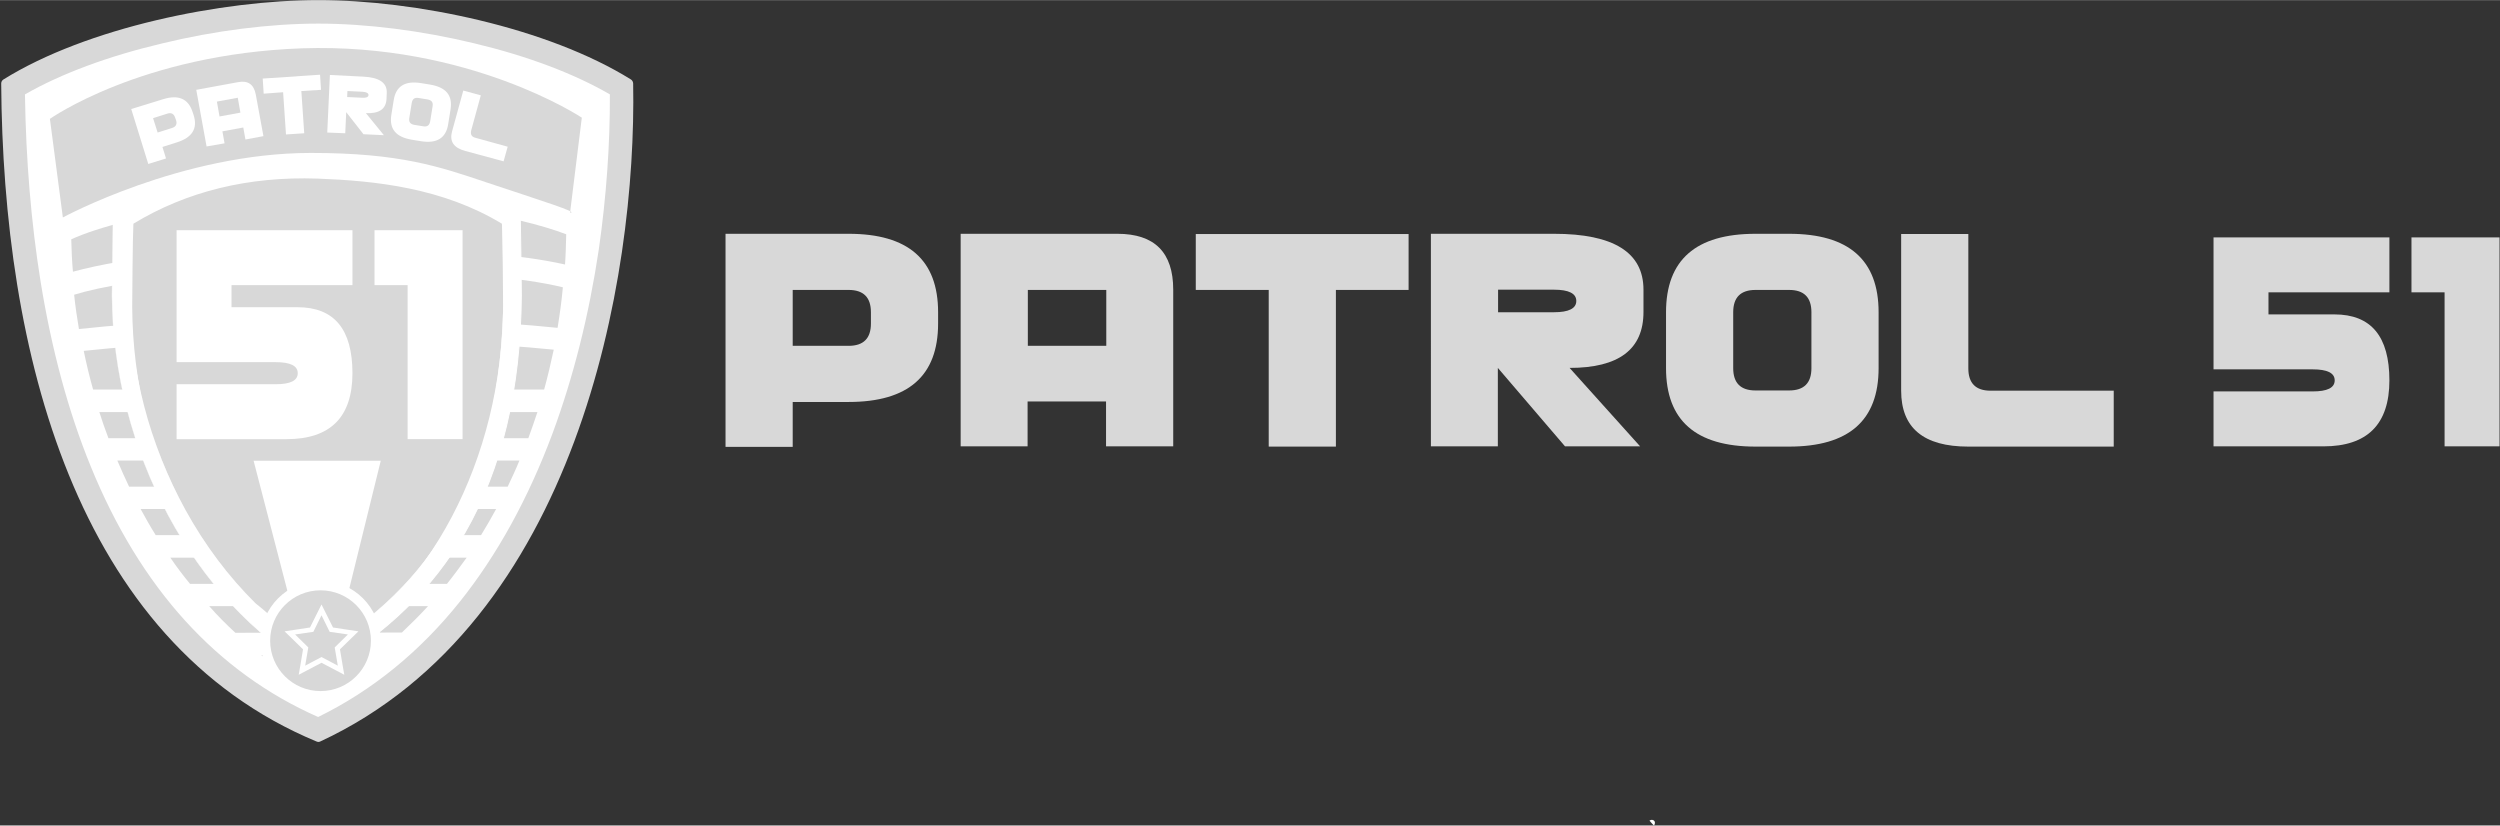
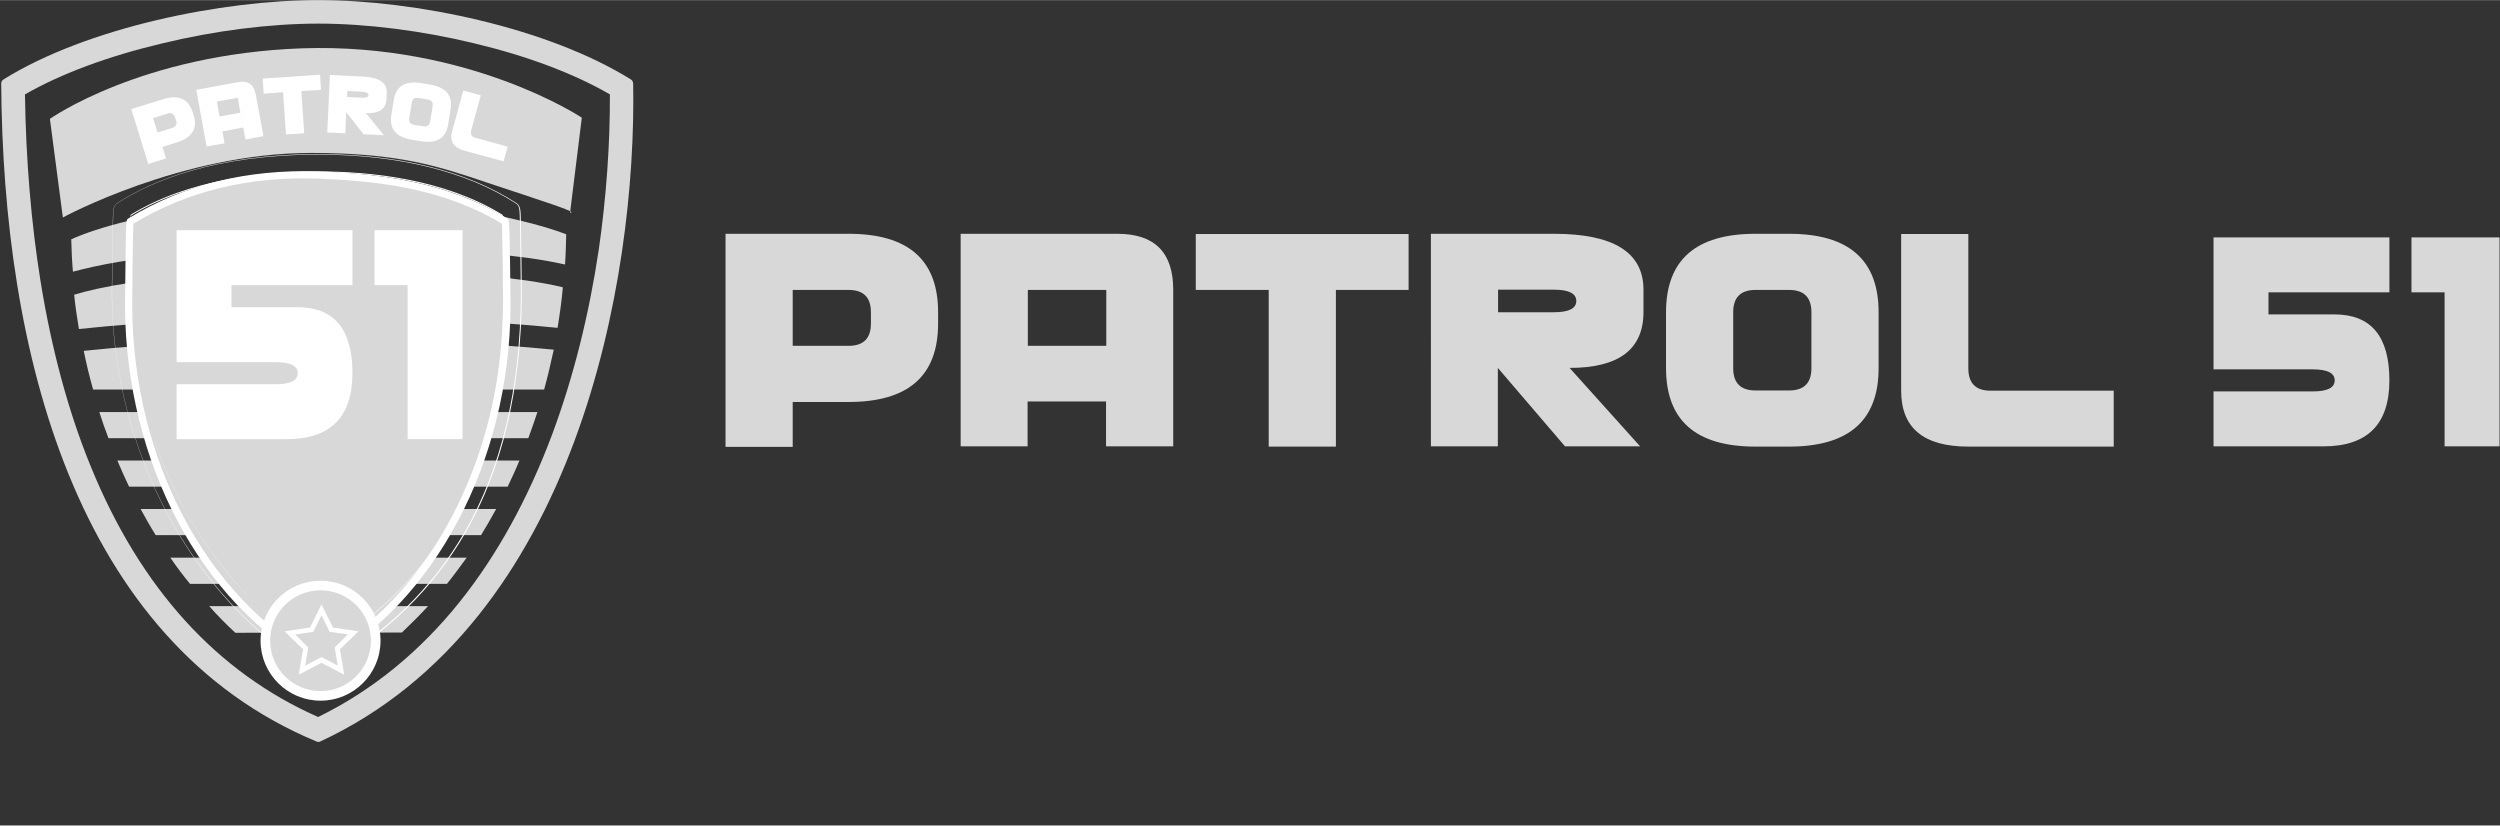
<svg xmlns="http://www.w3.org/2000/svg" version="1.2" viewBox="0 0 1042 344" width="321" height="106">
  <rect x="0" y="0" width="1042" height="344" fill="#333333" stroke="none" />
  <title>PATROL-51_v2-svg</title>
  <style>
		.s0 { fill: #d8d8d8 } 
		.s1 { fill: #ffffff } 
	</style>
  <g id="Layer">
    <g id="Layer">
      <path id="Layer" fill-rule="evenodd" class="s0" d="m302.4 97.4h51.3c24.9 0 37.3 10.9 37.3 32.7v4.7c0 21.8-12.4 32.7-37.3 32.7h-23.3v18.7h-28zm28 23.4v23.3h23.3q9.3 0 9.3-9.3v-4.7q0-9.3-9.3-9.3z" />
      <path id="Layer" fill-rule="evenodd" class="s0" d="m400.4 97.4h65.3c15.6 0 23.3 7.8 23.3 23.3v65.3h-28v-18.7h-32.7v18.7h-27.9zm28 46.7h32.7v-23.3h-32.7z" />
      <path id="Layer" class="s0" d="m498.4 120.8v-23.3h88.7v23.3h-30.3v65.3h-28v-65.3z" />
      <path id="Layer" fill-rule="evenodd" class="s0" d="m596.4 97.4h51.3c24.9 0 37.3 7.8 37.3 23.3v9.3c0 15.6-10.3 23.3-30.8 23.3l29.4 32.7h-31.3l-28-32.7v32.7h-27.9zm28 32.7h23.3c6.2 0 9.3-1.6 9.3-4.7 0-3.1-3.1-4.7-9.3-4.7h-23.3z" />
      <path id="Layer" fill-rule="evenodd" class="s0" d="m731.7 186.1c-24.9 0-37.3-10.9-37.3-32.7v-23.3c0-21.8 12.4-32.7 37.3-32.7h14c24.9 0 37.3 10.9 37.3 32.7v23.3c0 21.8-12.4 32.7-37.3 32.7zm0-65.3q-9.3 0-9.3 9.3v23.3q0 9.3 9.3 9.3h14q9.3 0 9.3-9.3v-23.3q0-9.3-9.3-9.3z" />
      <path id="Layer" class="s0" d="m820.4 186.1c-18.7 0-28-7.8-28-23.3v-65.3h28v56q0 9.3 9.3 9.3h51.3v23.3z" />
      <g id="Layer">
        <path id="Layer" class="s0" d="m922.6 126.4v-27.5h27.5 45.8v22.9h-50.4v9.2h27.5c15.3 0 22.9 9.2 22.9 27.5 0 18.3-9.2 27.5-27.5 27.5h-45.8v-22.9h41.3c6.1 0 9.2-1.5 9.2-4.6 0-3.1-3.1-4.6-9.2-4.6h-13.8-27.5z" />
        <path id="Layer" class="s0" d="m1041.8 98.9h-36.5-0.2v22.9h13.8v64.2h22.9v-64.2c0-0.3 0-0.5 0-0.7z" />
      </g>
    </g>
-     <path id="Layer" class="s1" d="m689.4 344.1c-0.7-0.7-1.3-1.4-1.9-2.1 0.7-0.5 1.4-0.4 1.9 0 0.5 0.4 0.5 1.2 0 2.1z" />
    <g id="Layer">
      <g id="Layer">
-         <path id="Layer" class="s1" d="m256.8 39.1c-34.1-21-85-32.1-124.3-32.1-39.4 0-91.6 11.1-125.7 32.1-0.6 0.3-0.9 1-0.9 1.7 0.7 92.1 37.1 232.6 125.9 261 0.2 0.1 0.5 0.2 0.8 0.2 0.3 0 0.5-0.1 0.8-0.2 83.7-38 129.2-154.9 124.4-261-0.1-0.7-0.5-1.4-1-1.7z" />
-       </g>
+         </g>
      <g id="Layer">
        <path id="Layer" class="s0" d="m211.6 202.8c1.7-3.6 3.4-7.2 4.9-10.9h-167.6c1.6 3.7 3.2 7.4 4.9 10.9z" />
      </g>
      <g id="Layer">
        <path id="Layer" class="s0" d="m226.8 162.3c1.5-5.4 2.8-11 4-16.6-27.1-2.7-60.6-4.2-95.4-4.2-37.1 0-72.5 1.7-100.5 4.7 1.1 5.4 2.4 10.8 3.9 16.1z" />
      </g>
      <g id="Layer">
        <path id="Layer" class="s0" d="m50.1 109c22.8-3.7 53-5.8 85.2-5.8 36.2 0 64.8 1.5 85.1 4.3 5 0.7 10.2 1.6 15.1 2.7 0.3-4.2 0.4-8.4 0.5-12.6-5-1.9-11.5-3.9-20-5.9-23.5-5.6-52.2-8.6-80.6-8.6-28.4 0-57.1 3.1-80.6 8.6-11.8 2.8-19.8 5.6-25.1 8 0.1 4.5 0.3 9 0.7 13.5 5.2-1.4 11.8-2.9 19.7-4.2z" />
      </g>
      <g id="Layer">
        <path id="Layer" class="s0" d="m98.1 263.7l69.4-0.1c3.7-3.5 7.4-7.2 10.9-11h-91.2c3.4 3.9 7.1 7.6 10.9 11.1z" />
      </g>
      <g id="Layer">
-         <path id="Layer" class="s0" d="m108.9 273q11 8.7 23.1 15.3c0.2 0.1 0.5 0.2 0.7 0.2 0.2 0 0.5-0.1 0.7-0.2 8.1-4.4 15.9-9.6 23.2-15.3z" />
-       </g>
+         </g>
      <g id="Layer">
        <path id="Layer" class="s0" d="m186.3 243.3c2.8-3.5 5.5-7.2 8.2-10.9h-123.5c2.6 3.8 5.3 7.4 8.2 10.9z" />
      </g>
      <g id="Layer">
        <path id="Layer" class="s0" d="m200.5 223c2.2-3.6 4.3-7.2 6.3-10.9h-148.2c2 3.7 4.1 7.4 6.3 10.9z" />
      </g>
      <g id="Layer">
        <path id="Layer" class="s0" d="m220.2 182.6c1.3-3.6 2.6-7.2 3.8-10.9h-182.6c1.2 3.7 2.4 7.3 3.8 10.9z" />
      </g>
      <g id="Layer">
-         <path id="Layer" class="s0" d="m135.3 132.3c35.7 0 69.6 1.5 97.1 4.3 0.9-5.6 1.7-11.2 2.2-16.9-4.1-1-9.3-2-15.6-2.9-19.8-2.8-48-4.2-83.8-4.2-29.8 0-58.3 1.8-80.2 5.1-11.3 1.7-18.9 3.5-24.1 5.1 0.5 4.8 1.2 9.6 2 14.3 28.6-3.1 64.5-4.8 102.4-4.8z" />
+         <path id="Layer" class="s0" d="m135.3 132.3c35.7 0 69.6 1.5 97.1 4.3 0.9-5.6 1.7-11.2 2.2-16.9-4.1-1-9.3-2-15.6-2.9-19.8-2.8-48-4.2-83.8-4.2-29.8 0-58.3 1.8-80.2 5.1-11.3 1.7-18.9 3.5-24.1 5.1 0.5 4.8 1.2 9.6 2 14.3 28.6-3.1 64.5-4.8 102.4-4.8" />
      </g>
      <g id="Layer">
        <path id="Layer" fill-rule="evenodd" class="s0" d="m263 33.1c0.5 0.3 0.9 1 0.9 1.7 1.5 81.6-23.4 224.5-130.4 274.2-0.2 0.1-0.5 0.2-0.8 0.2-0.3 0-0.5-0.1-0.8-0.2-100.8-41.9-130.7-163.2-131.4-274.2 0-0.7 0.3-1.3 0.9-1.7 34.8-21.7 91.1-33.1 131.3-33.1 40.2 0 95.5 11.4 130.3 33.1zm-195.6-15c-22.4 5.3-42 12.6-57 21.2 0.4 27.4 2.6 53.6 6.5 77.9 4.6 28.4 11.6 54.4 20.9 77.1 20.7 50.8 52.6 85.9 94.8 104.5 22.5-11 42.4-27.2 59.1-48.1 15.5-19.4 28.5-43 38.6-70.1 8.7-23.5 15.2-49.3 19.3-76.8 3.1-21.6 4.7-43.8 4.6-64.5-15-8.7-34.4-16-56.6-21.3-21.9-5.3-45-8.2-64.9-8.2-20 0-43.2 2.9-65.3 8.3z" />
      </g>
      <g id="Layer">
        <path id="Layer" class="s0" d="m237.6 88.6c4 0-11.7-4.9-34.8-12.6-19.6-6.6-36.1-12.3-73.2-12.3-54 0-103.4 26.9-103.4 26.9l-5.4-41.1c0 0 38.1-27 105-29.4 69.7-2.4 116.7 28.9 116.7 28.9z" />
      </g>
      <g id="Layer">
        <g id="Layer">
          <path id="Layer" class="s0" d="m210.5 92.3c-23.7-14.6-50.3-18.4-78.2-19.4-27.4-1-54.4 4.8-78.2 19.4-0.4 0.2-0.6 35.2-0.6 35.7 0.5 64.1 31.2 122.1 78.2 147.9 0.2 0.1 0.4 0.1 0.6 0.1 0.2 0 0.4 0 0.6-0.1 47.1-25.8 77.8-83.9 78.3-147.9 0-0.5-0.3-35.5-0.7-35.7z" />
          <path id="Layer" fill-rule="evenodd" class="s1" d="m132.4 277.5c-0.4 0-0.9-0.1-1.3-0.3-47.5-26-78.5-84.6-79-149.2 0-0.3 0.1-9.3 0.2-18 0.2-18.4 0.2-18.4 1.2-19 22.9-14 49.4-20.6 79-19.6 24.7 0.9 53.3 3.9 78.9 19.6 0.9 0.6 0.9 0.6 1.2 19 0.1 8.7 0.2 17.7 0.2 17.9-0.5 64.6-31.5 123.2-79 149.2-0.5 0.3-1 0.4-1.4 0.4zm-76.8-184.3c-0.3 4.7-0.5 33.3-0.5 34.7 0.4 63.5 30.8 120.9 77.3 146.5 46.5-25.5 76.8-83 77.3-146.5 0-1.3-0.2-30.1-0.5-34.7-24.8-15-52.8-17.9-76.8-18.8-28.8-1-54.6 5.3-76.8 18.8z" />
        </g>
      </g>
      <g id="Layer">
        <g id="Layer">
          <path id="Layer" fill-rule="evenodd" class="s1" d="m61.8 68.3l-7.1-22.9 13.3-4.1q9.6-3 12.3 5.4l0.4 1.2c1.8 5.6-0.6 9.4-7 11.4l-6 1.9 1.5 4.8zm2-19.1l1.9 6 6-1.9c1.6-0.5 2.2-1.6 1.7-3.2l-0.4-1.1c-0.5-1.6-1.6-2.2-3.2-1.7z" />
        </g>
        <g id="Layer">
          <path id="Layer" fill-rule="evenodd" class="s1" d="m86.1 61l-4.3-23.6 17.4-3.2c4.1-0.8 6.6 0.9 7.4 5.1l3.2 17.4-7.5 1.4-0.9-5-8.7 1.6 0.9 5zm5.4-12.5l8.7-1.6-1.1-6.2-8.7 1.6z" />
        </g>
        <g id="Layer">
          <path id="Layer" class="s1" d="m109.9 39l-0.4-6.3 23.9-1.6 0.4 6.3-8.2 0.5 1.2 17.6-7.6 0.5-1.2-17.6z" />
        </g>
        <g id="Layer">
          <path id="Layer" fill-rule="evenodd" class="s1" d="m136.4 55.2l1.1-24 13.9 0.7c6.7 0.3 10 2.6 9.8 6.8l-0.1 2.5c-0.2 4.2-3.1 6.2-8.6 5.9l7.5 9.2-8.5-0.4-7.2-9.2-0.4 8.8zm8.4-17.3l-0.1 2.5 6.3 0.3c1.7 0.1 2.5-0.3 2.6-1.1 0-0.8-0.8-1.3-2.5-1.4z" />
        </g>
        <g id="Layer">
          <path id="Layer" fill-rule="evenodd" class="s1" d="m171.7 58.2c-6.7-1.1-9.5-4.5-8.6-10.3l1-6.2c0.9-5.8 4.7-8.2 11.4-7.1l3.7 0.6c6.7 1.1 9.5 4.5 8.6 10.3l-1 6.2c-0.9 5.8-4.7 8.2-11.4 7.1zm2.8-17.4c-1.7-0.3-2.6 0.4-2.9 2.1l-1 6.2c-0.3 1.7 0.4 2.6 2.1 2.9l3.7 0.6c1.7 0.3 2.6-0.4 2.9-2.1l1-6.2c0.3-1.7-0.4-2.6-2.1-2.9z" />
        </g>
        <g id="Layer">
          <path id="Layer" class="s1" d="m194 62.9c-4.9-1.3-6.7-4-5.6-8.1l4.7-17.1 7.3 2-4 14.6c-0.4 1.6 0.1 2.7 1.8 3.1l13.4 3.7-1.7 6.1z" />
        </g>
      </g>
      <g id="Layer">
        <g id="Layer">
          <path id="Layer" class="s1" d="m73.6 123.4v-27.5h27.5 45.8v22.9h-50.4v9.2h27.5c15.3 0 22.9 9.2 22.9 27.5 0 18.3-9.2 27.5-27.5 27.5h-45.8v-22.9h41.3c6.1 0 9.2-1.5 9.2-4.6 0-3.1-3.1-4.6-9.2-4.6h-13.8-27.5z" />
        </g>
        <g id="Layer">
          <path id="Layer" class="s1" d="m192.8 95.9h-36.5-0.2v22.9h13.8v64.2h22.9v-64.2c0-0.3 0-0.5 0-0.7z" />
        </g>
      </g>
      <g id="Layer">
-         <path id="Layer" class="s1" d="m105.7 192h53l-16.5 67h-19.1z" />
-       </g>
+         </g>
      <g id="Layer">
-         <path id="Layer" fill-rule="evenodd" class="s1" d="m217.3 123.2c-0.3 39-8.2 72.3-23.5 98.8-13.6 23.4-32.8 42.1-58.7 57-0.7 0.4-1.6 0.6-2.4 0.6-0.8 0-1.7-0.2-2.4-0.6-49.5-28.5-83.2-91.1-83.6-155.8 0-0.3 0.1-9.3 0.2-17.9 0.1-5.1 0.1-9.2 0.2-12.1 0-1.8 0.1-3.1 0.1-4.1 0.1-1.8 0.1-3.4 1.8-4.5 14.3-9.2 40.4-20.2 83.7-20.2 33.3 0 61.8 7 82.3 20.2 1.6 1.1 1.7 2.7 1.8 4.5 0 1 0.1 2.3 0.1 4.1 0.1 2.9 0.1 7 0.2 12.1 0.1 8.9 0.2 17.6 0.2 17.9zm-7.3-0.1c0-2-0.2-26.8-0.5-33.4-24.2-14.9-55-18.1-76.8-18.1-40 0-64.4 9.6-78.2 18.1-0.3 6.7-0.5 31.3-0.5 33.4 0.2 31.2 8.3 62.1 23.3 89.4 8.1 14.7 18 27.9 29.2 38.9 1.4 1.1 5.3 4.3 6.4 5.6 0.1 0.2 0.1 0.3 0 0.5 6.3 5.5 13 10.4 19.8 14.4 24.1-14.1 42-31.7 54.7-53.6 14.9-25.7 22.3-56.9 22.6-95.2zm1-32.3z" />
        <path id="Layer" fill-rule="evenodd" class="s1" d="m132.7 279.8c-0.9 0-1.7-0.2-2.4-0.7-49.6-28.5-83.2-91.2-83.7-155.9 0-0.3 0.1-9.3 0.2-17.9 0.1-5.1 0.1-9.1 0.2-12.1 0-1.8 0.1-3.1 0.1-4.1 0.1-1.9 0.2-3.5 1.9-4.6 14.3-9.2 40.5-20.3 83.8-20.3 33.3 0 61.8 7 82.3 20.3 1.7 1.1 1.8 2.7 1.9 4.6 0 1 0.1 2.3 0.1 4.1 0.1 3 0.1 7.1 0.2 12.1 0.1 9 0.2 17.7 0.2 17.9-0.3 39-8.2 72.3-23.5 98.8-13.6 23.5-32.8 42.2-58.7 57.1-0.9 0.4-1.7 0.7-2.6 0.7zm0-215.4c-43.3 0-69.4 11-83.7 20.2-1.6 1-1.7 2.6-1.8 4.4 0 0.9-0.1 2.3-0.1 4.1-0.1 3-0.1 7.1-0.2 12.1-0.1 8.6-0.2 17.6-0.2 17.9 0.4 64.7 34 127.2 83.6 155.7 0.7 0.4 1.5 0.6 2.3 0.6 0.8 0 1.6-0.2 2.3-0.6 25.9-14.9 45.1-33.5 58.7-57 15.3-26.5 23.2-59.7 23.5-98.7 0-0.3-0.1-8.9-0.2-17.9-0.1-5.1-0.1-9.1-0.2-12.1 0-1.8-0.1-3.1-0.1-4.1-0.1-1.8-0.1-3.4-1.8-4.4-20.4-13.2-48.8-20.2-82.1-20.2zm0 207.6c-6.8-4-13.5-8.9-19.8-14.5l-0.1-0.1v-0.1q0.1-0.2 0-0.3c-0.7-0.9-3-2.8-6.4-5.6 2.4 1.9 5.5 4.5 6.5 5.6 0.3 0.1 0.3 0.3 0.2 0.5 6.3 5.5 12.9 10.3 19.6 14.3 24.1-14.1 42-31.6 54.6-53.5 14.9-25.7 22.2-56.9 22.5-95.1 0-1.7-0.2-26.4-0.5-33.3-24.2-14.9-55.1-18.1-76.7-18.1-22.2 0-53.8 3.1-78.1 18.1-0.3 6.6-0.5 31.1-0.5 33.3 0.1 19 3.1 37.9 8.9 56-5.8-18.1-8.9-37.1-9-56.2 0-2.2 0.2-26.8 0.5-33.4v-0.1c24.3-15 56-18.1 78.3-18.1 21.6 0 52.5 3.1 76.8 18.1v0.1c0.3 6.8 0.5 31.7 0.5 33.4-0.3 38.3-7.6 69.4-22.5 95.2-12.6 22.1-30.6 39.7-54.8 53.8zm-55.5-59.5c-5.8-10.6-10.6-21.8-14.3-33.3 3.6 11.5 8.4 22.7 14.3 33.4 8 14.6 17.8 27.7 29.2 38.8-11.3-11.2-21.2-24.3-29.2-38.9zm133.7-121.7l0.1-0.2z" />
      </g>
      <g id="Layer">
        <path id="Layer" class="s0" d="m133.6 290c-12.7 0-23-10.3-23-23 0-12.7 10.3-23 23-23 12.7 0 23 10.3 23 23 0 12.7-10.3 23-23 23z" />
        <path id="Layer" fill-rule="evenodd" class="s1" d="m133.6 292c-13.8 0-25-11.2-25-25 0-13.8 11.2-25 25-25 13.8 0 25 11.2 25 25 0 13.8-11.2 25-25 25zm0-46c-11.6 0-21 9.4-21 21 0 11.6 9.4 21 21 21 11.6 0 21-9.4 21-21 0-11.6-9.4-21-21-21z" />
      </g>
      <g id="Layer">
        <path id="Layer" fill-rule="evenodd" class="s1" d="m138.8 261.5l6.6 1 4 0.6-2.9 2.8-4.8 4.7 1.1 6.6 0.7 4-3.6-1.9-5.9-3.1-5.9 3.1-3.6 1.9 0.7-4 1.1-6.6-4.8-4.7-2.9-2.8 4-0.6 6.6-1 4.8-9.6zm-8.2 1.8l-7.6 1.1 5.5 5.4-1.3 7.6 6.8-3.6 6.8 3.6-1.3-7.6 5.5-5.4-7.6-1.1-3.4-6.9z" />
      </g>
    </g>
  </g>
</svg>